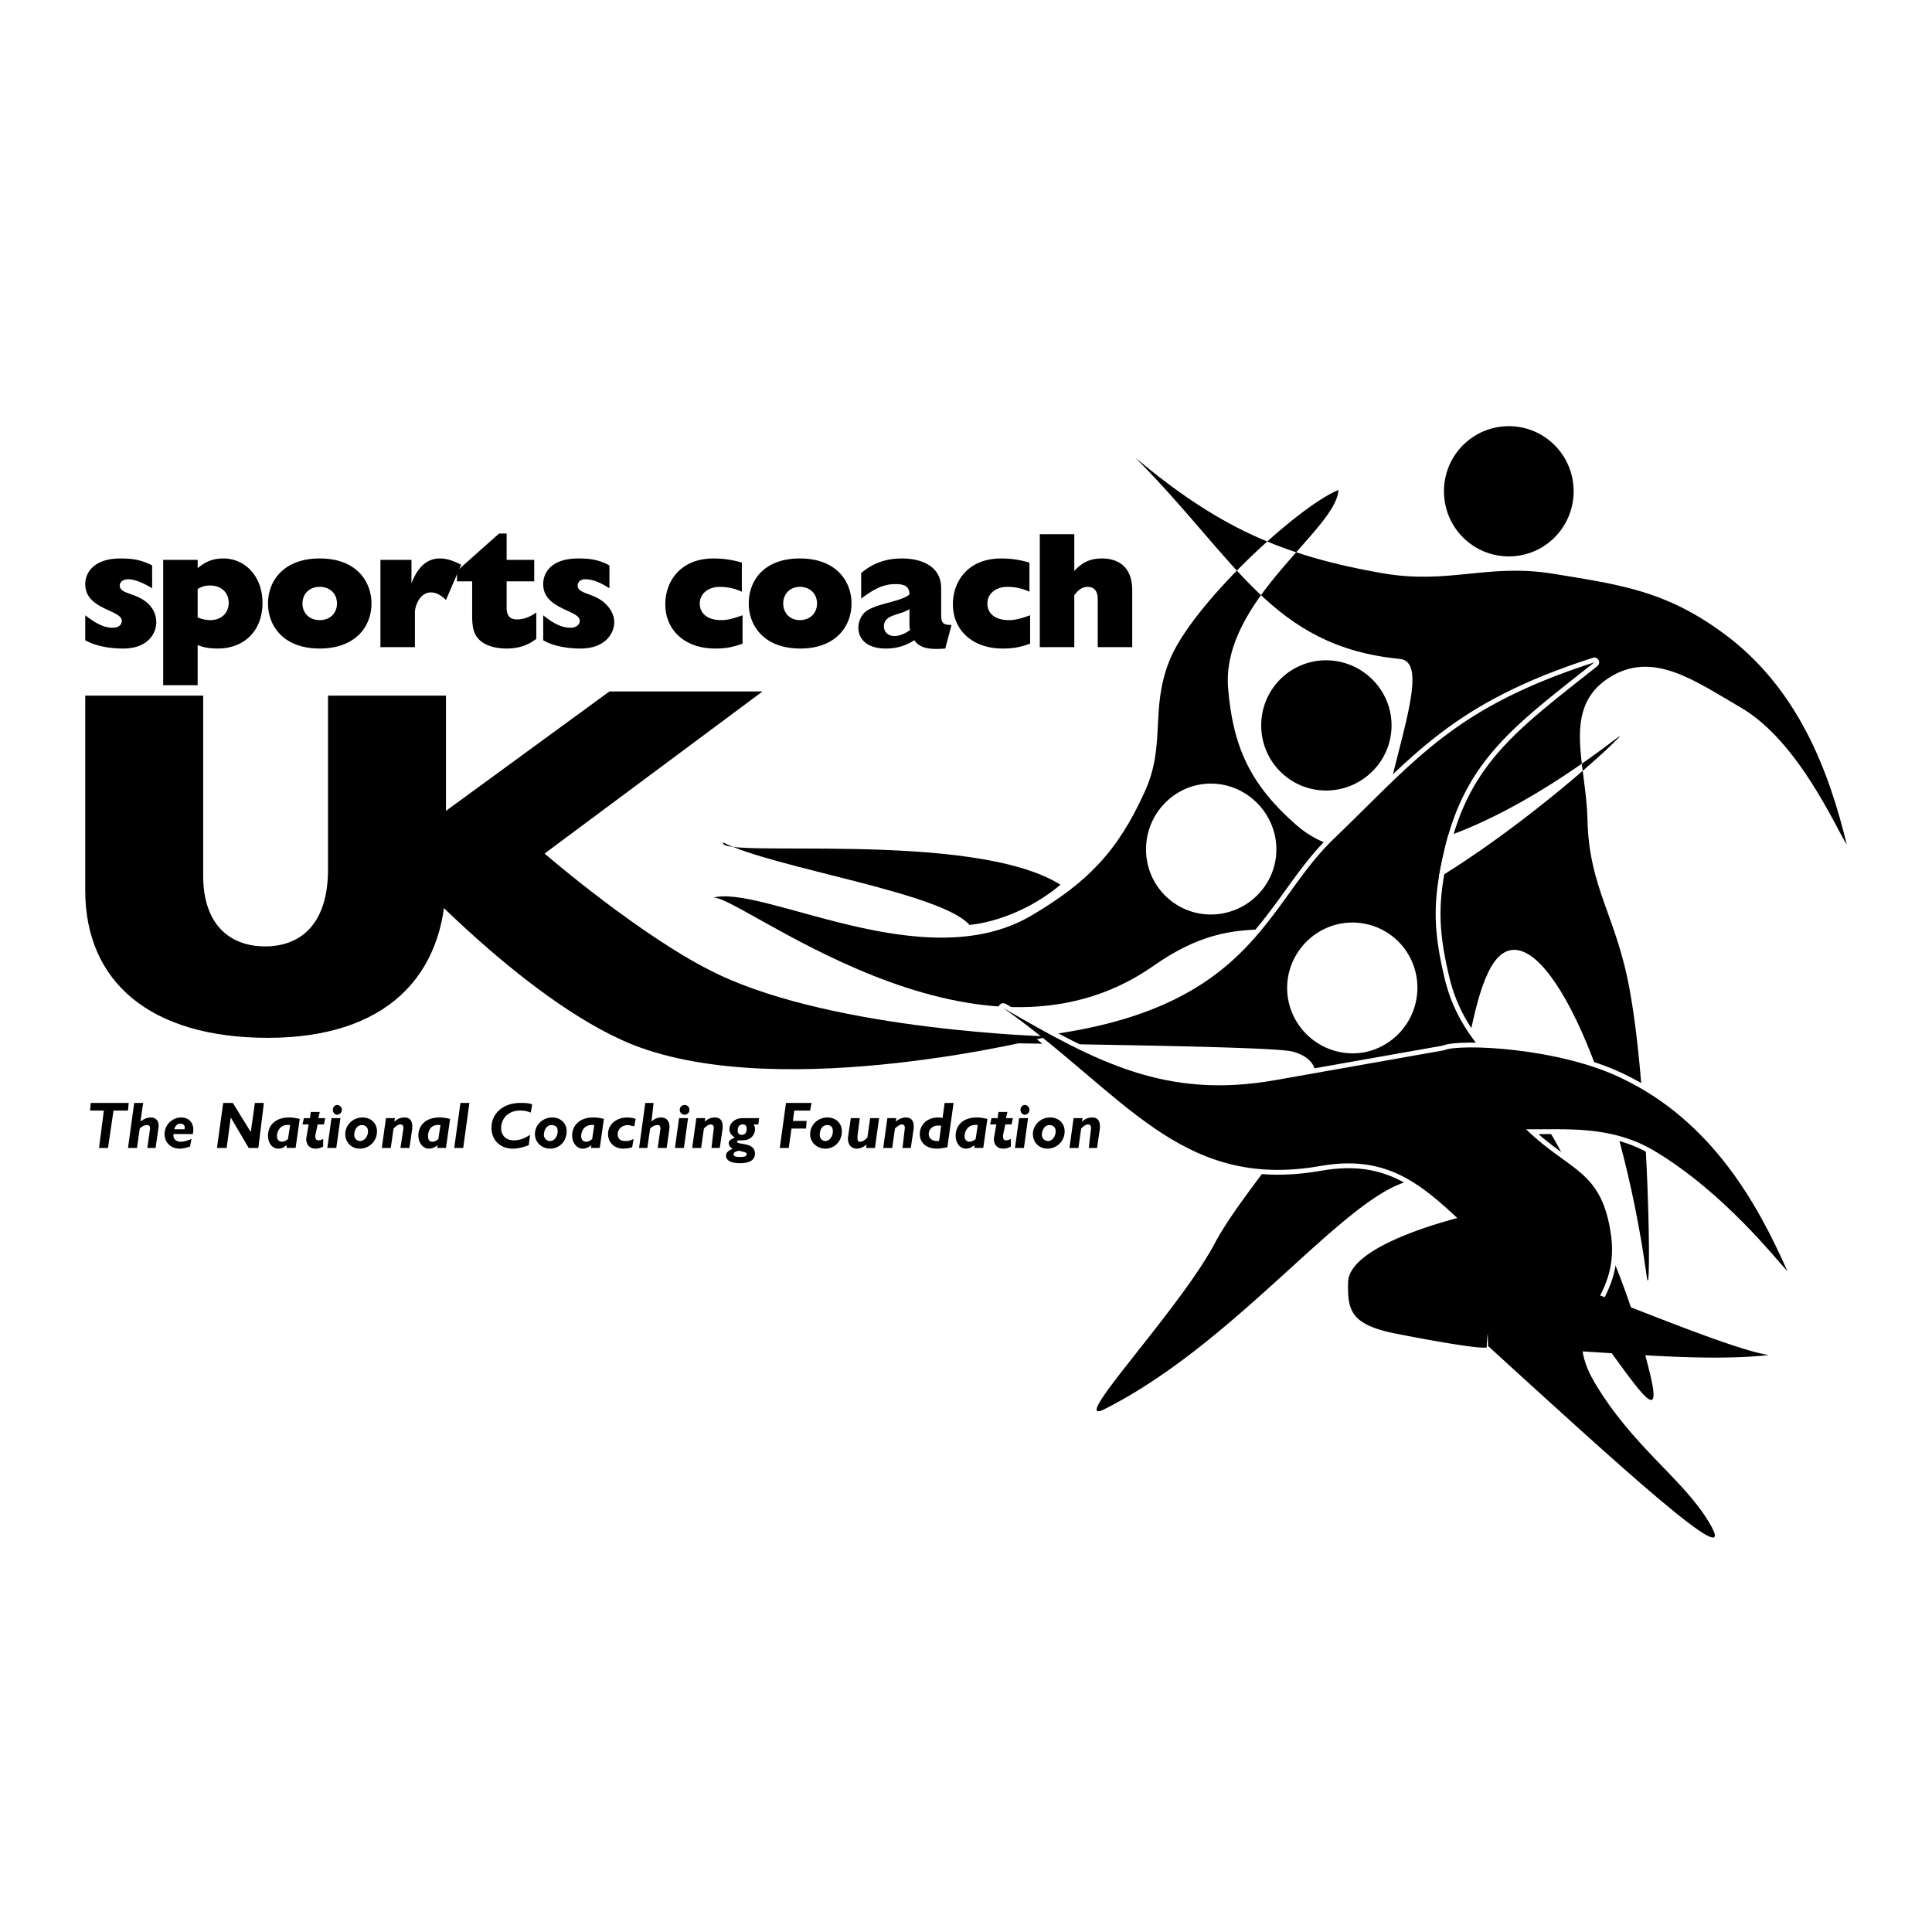
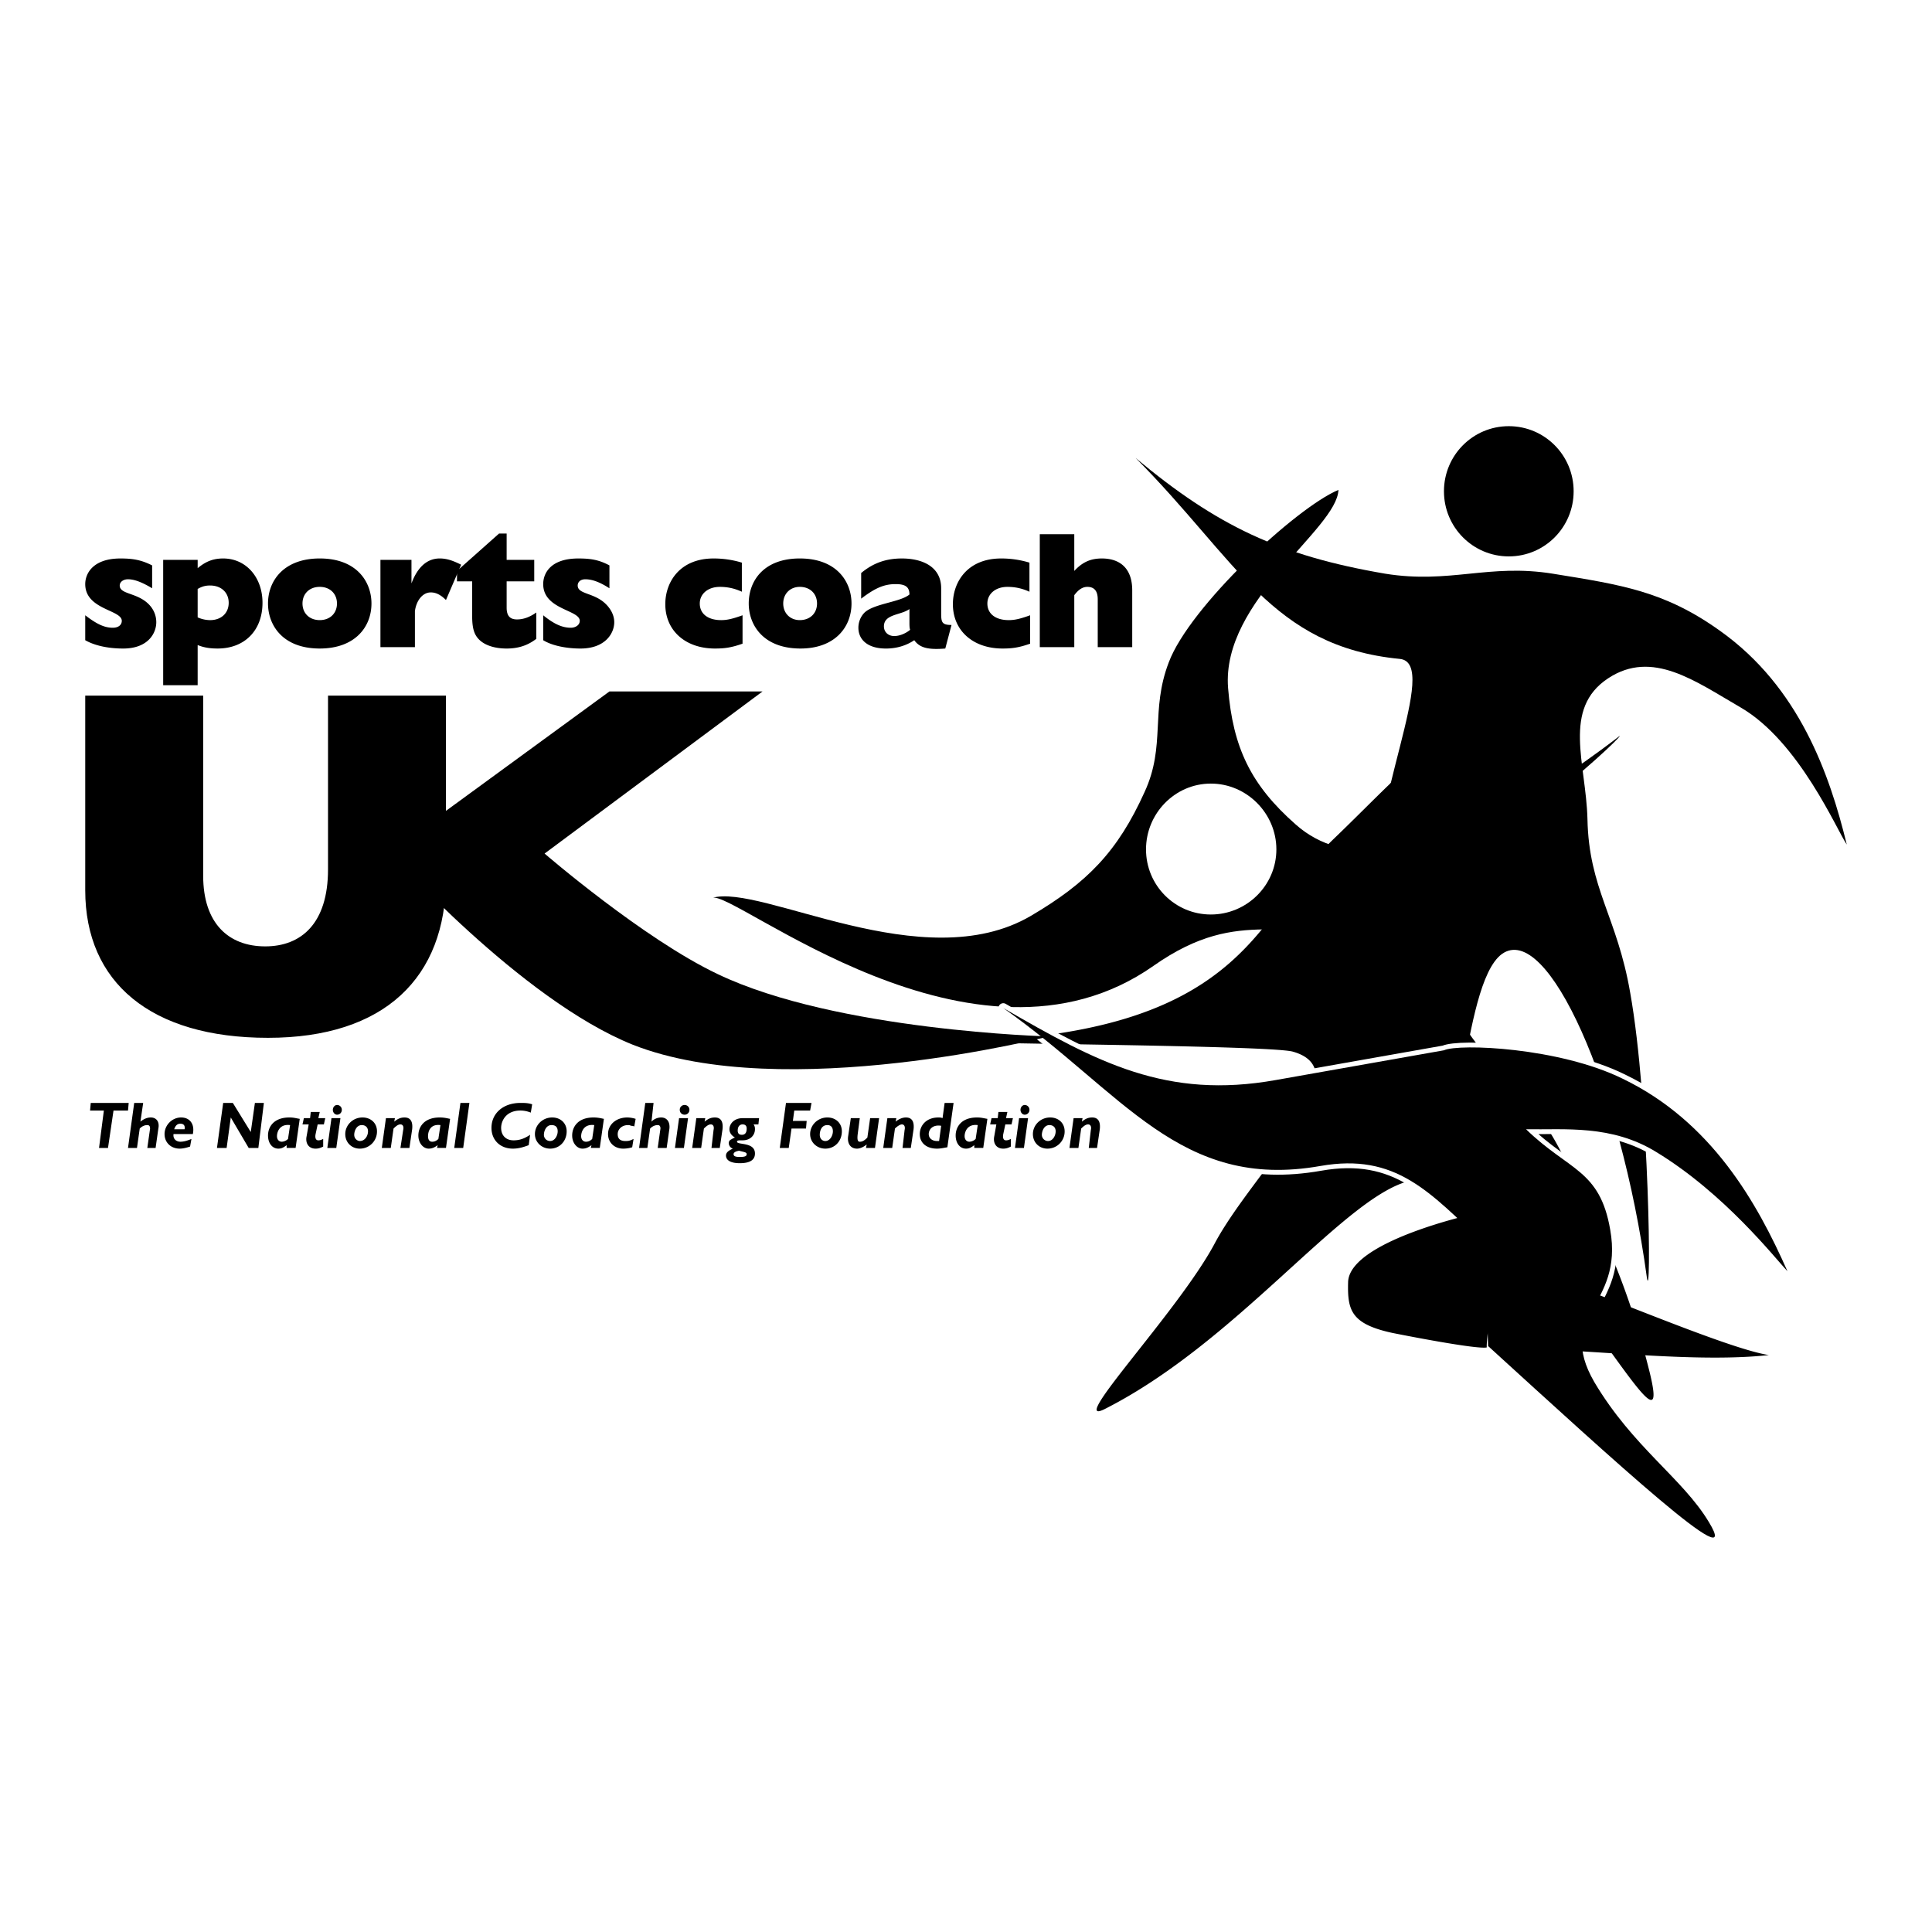
<svg xmlns="http://www.w3.org/2000/svg" width="2500" height="2500" viewBox="0 0 192.756 192.756">
  <path fill-rule="evenodd" clip-rule="evenodd" fill="#fff" d="M0 0h192.756v192.756H0V0z" />
  <path d="M44.493 69.402H32.726v17.347c0 5.391-2.684 7.671-6.262 7.671-3.647 0-6.193-2.281-6.193-7.049V69.402H8.504v19.42c0 9.191 6.538 14.721 18.235 14.721 11.629 0 17.754-6.014 17.754-15.895V69.402zM139.662 65.74c-12.801-1.244-16.24-9.883-26.355-20.042 8.119 6.773 14.381 9.745 24.91 11.542 6.469 1.037 10.322-1.037 16.721 0 6.812 1.106 11.148 1.728 16.723 5.736 7.844 5.598 10.871 14.236 12.592 21.286-.963-1.382-4.748-10.298-10.598-13.684-4.541-2.626-8.807-5.805-13.211-2.903-4.611 3.041-2.203 8.5-2.064 14.029.137 6.98 2.959 9.745 4.266 17.347 1.928 10.781 2.133 31.859 1.652 28.334-2.615-19.074-9.91-35.453-14.451-32.205-4.266 3.111-3.717 23.498-7.225 13.753-4.543-12.578-4.475-11.334-5.299-19.005-.966-9.399 6.468-23.773 2.339-24.188z" fill-rule="evenodd" clip-rule="evenodd" />
  <path d="M144.064 49.015c0-3.594 2.891-6.496 6.469-6.496s6.469 2.902 6.469 6.496-2.891 6.497-6.469 6.497-6.469-2.903-6.469-6.497zM129.271 82.257c9.771 8.708 29.244-6.497 32.342-8.846 0 .415-14.176 13.407-25.393 17.968-7.844 3.248-12.18-1.313-21.125 4.976-17.893 12.578-41.977-7.671-44.041-6.773 4.885-1.451 21.057 8.085 31.791 1.797 5.643-3.317 8.672-6.427 11.355-12.371 2.133-4.63.551-8.086 2.408-12.923 2.064-5.529 12.662-15.412 16.928-17.208-.137 3.939-11.697 10.989-11.01 19.766.482 5.943 2.271 9.675 6.745 13.614z" fill-rule="evenodd" clip-rule="evenodd" />
-   <path d="M105.805 88.27c-4.473 3.732-9.083 4.008-9.083 4.008-2.821-3.248-19.543-5.667-24.566-8.224-.688 1.658 24.842-1.313 33.649 4.216zM125.83 72.375c0-3.594 2.891-6.497 6.469-6.497s6.537 2.903 6.537 6.497-2.959 6.496-6.537 6.496-6.469-2.903-6.469-6.496z" fill-rule="evenodd" clip-rule="evenodd" />
  <path d="M114.338 84.745c0-3.594 2.891-6.566 6.469-6.566s6.537 2.972 6.537 6.566-2.959 6.496-6.537 6.496-6.469-2.902-6.469-6.496z" fill-rule="evenodd" clip-rule="evenodd" fill="#fff" />
-   <path d="M133.125 83.639c8.188-7.878 11.973-13.062 25.941-17.554-7.844 6.22-12.938 9.744-15.002 18.936-1.1 4.7-1.1 7.602 0 12.301 1.721 7.74 7.502 9.883 11.287 16.863 4.541 8.363 7.156 14.375 9.221 22.668 3.164 12.785-13.074-22.254-24.291-18.936-6.607 2.004-17.066 16.102-30.072 22.668-3.854 1.936 7.295-9.676 10.941-16.449 3.785-7.188 14.932-17.207 7.846-19.211-2.34-.691-38.605-.83-32.136-1.037 28.076-1.036 28.695-13.061 36.265-20.249z" fill="none" stroke="#fff" stroke-width=".96" stroke-linecap="round" stroke-linejoin="round" stroke-miterlimit="2.613" />
  <path d="M133.125 83.639c8.188-7.878 11.973-13.062 25.941-17.554-7.844 6.22-12.938 9.744-15.002 18.936-1.1 4.7-1.1 7.602 0 12.301 1.721 7.74 7.502 9.883 11.287 16.863 4.541 8.363 7.156 14.375 9.221 22.668 3.164 12.785-13.074-22.254-24.291-18.936-6.607 2.004-17.066 16.102-30.072 22.668-3.854 1.936 7.295-9.676 10.941-16.449 3.785-7.188 14.932-17.207 7.846-19.211-2.34-.691-38.605-.83-32.136-1.037 28.076-1.036 28.695-13.061 36.265-20.249zM15.179 56.41c-1.101-.553-1.927-.691-3.165-.691-2.684 0-3.51 1.452-3.51 2.557 0 2.557 3.647 2.557 3.647 3.663 0 .415-.344.691-.895.691-.826 0-1.583-.345-2.752-1.244v2.488c.963.553 2.34.83 3.785.83 2.478 0 3.303-1.521 3.303-2.626 0-.691-.275-1.312-.757-1.797-1.17-1.174-2.89-.967-2.89-1.865 0-.346.344-.622.826-.622.619 0 1.376.276 2.408.898V56.41zM19.72 55.857h-3.44v12.509h3.44v-4.008c.688.276 1.308.345 1.996.345 2.684 0 4.473-1.797 4.473-4.561 0-2.557-1.651-4.423-3.922-4.423-.963 0-1.72.277-2.546.968v-.83h-.001zm0 2.903c.482-.276.826-.345 1.239-.345 1.101 0 1.858.691 1.858 1.728s-.757 1.728-1.858 1.728a3.12 3.12 0 0 1-1.239-.276V58.76zM26.739 60.211c0 2.142 1.445 4.492 5.161 4.492 3.509 0 5.161-2.142 5.161-4.492 0-2.143-1.445-4.493-5.161-4.493-3.578.001-5.161 2.212-5.161 4.493zm3.441 0c0-.968.688-1.659 1.72-1.659s1.72.691 1.72 1.659c0 .967-.688 1.658-1.72 1.658s-1.72-.69-1.72-1.658zM37.956 55.857v8.708h3.44v-3.594c.138-1.037.757-1.866 1.583-1.866.482 0 .964.207 1.514.76l1.514-3.524c-.826-.415-1.445-.623-2.133-.623-1.239 0-2.202.83-2.822 2.488v-2.35h-3.096v.001z" fill-rule="evenodd" clip-rule="evenodd" />
  <path d="M53.508 61.109c-.689.484-1.308.691-1.927.691-.688 0-1.033-.345-1.033-1.175V58h2.753v-2.143h-2.753v-2.626h-.757l-4.197 3.732V58h1.514v3.456c0 1.244.207 1.866.688 2.35.619.622 1.651.898 2.752.898 1.101 0 2.064-.276 2.959-.967v-2.628h.001zM60.802 56.41c-1.032-.553-1.858-.691-3.097-.691-2.752 0-3.509 1.452-3.509 2.557 0 2.557 3.647 2.557 3.647 3.663 0 .415-.413.691-.895.691-.826 0-1.652-.345-2.752-1.244v2.488c.895.553 2.34.83 3.716.83 2.477 0 3.372-1.521 3.372-2.626 0-.691-.344-1.312-.826-1.797-1.17-1.174-2.821-.967-2.821-1.865 0-.346.275-.622.757-.622.688 0 1.445.276 2.409.898V56.41h-.001zM74.083 61.386c-.963.346-1.514.484-2.133.484-1.307 0-2.133-.622-2.133-1.658 0-.968.826-1.659 1.996-1.659.757 0 1.445.139 2.202.484v-2.903a9.63 9.63 0 0 0-2.821-.415c-3.372 0-4.817 2.35-4.817 4.561 0 2.626 1.996 4.423 4.955 4.423.894 0 1.582-.069 2.752-.484v-2.833h-.001zM74.702 60.211c0 2.142 1.445 4.492 5.161 4.492 3.44 0 5.092-2.142 5.092-4.492 0-2.143-1.445-4.493-5.161-4.493-3.578.001-5.092 2.212-5.092 4.493zm3.441 0c0-.968.688-1.659 1.652-1.659 1.032 0 1.72.691 1.72 1.659 0 .967-.688 1.658-1.72 1.658-.964.001-1.652-.69-1.652-1.658zM94.933 62.354c-.963 0-1.032-.277-1.032-1.175v-2.488c0-2.143-1.858-2.972-3.922-2.972-1.514 0-2.821.415-4.06 1.452v2.557c1.445-1.105 2.34-1.451 3.44-1.451.963 0 1.376.276 1.376 1.037-.895.76-3.509.899-4.473 1.797-.413.415-.62.967-.62 1.521 0 1.106.826 2.073 2.752 2.073 1.033 0 1.996-.276 2.822-.83.55.761 1.376.968 3.096.83l.621-2.351zm-4.198-.346c0 .414 0 .622.069.829-.413.345-1.032.622-1.583.622-.619 0-1.032-.415-1.032-.967 0-1.244 1.72-1.106 2.546-1.728v1.244zM102.777 61.386c-.963.346-1.514.484-2.133.484-1.307 0-2.133-.622-2.133-1.658 0-.968.826-1.659 1.994-1.659.758 0 1.445.139 2.203.484v-2.903a9.627 9.627 0 0 0-2.822-.415c-3.371 0-4.816 2.35-4.816 4.561 0 2.626 1.996 4.423 4.955 4.423.895 0 1.582-.069 2.752-.484v-2.833zM103.74 64.565h3.441v-5.183c.412-.553.826-.83 1.307-.83.689 0 1.033.415 1.033 1.244v4.769h3.441v-5.667c0-2.28-1.309-3.179-3.029-3.179-1.1 0-1.926.346-2.752 1.244V53.3h-3.441v11.265z" fill-rule="evenodd" clip-rule="evenodd" />
-   <path d="M128.514 99.672c-.619-3.523 1.789-6.91 5.299-7.532a6.476 6.476 0 0 1 7.5 5.253 6.57 6.57 0 0 1-5.23 7.602c-3.579.62-6.95-1.798-7.569-5.323z" fill-rule="evenodd" clip-rule="evenodd" fill="#fff" />
  <path d="M152.254 112.666c4.266 4.146 7.363 4.008 8.395 10.02 1.377 7.74-5.504 8.432-1.582 15.205 3.854 6.496 8.809 9.605 11.424 13.959 3.578 5.875-9.359-6.012-22.021-17.553l-.344-10.16c-5.504-5.252-8.877-9.121-16.377-7.809-14.039 2.488-19.682-7.326-31.654-15.758 9.428 5.461 16.309 9.123 27.182 7.188l16.789-2.971c1.516-.691 11.492-.277 17.824 2.834 8.877 4.283 13.418 12.369 16.445 19.211-1.238-1.312-6.262-7.74-13.074-11.887-4.474-2.763-9.154-2.211-13.007-2.279z" fill="none" stroke="#fff" stroke-width=".96" stroke-linecap="round" stroke-linejoin="round" stroke-miterlimit="2.613" />
  <path d="M152.254 112.666c4.266 4.146 7.363 4.008 8.396 10.02 1.375 7.74-5.506 8.432-1.584 15.205 3.854 6.496 8.809 9.605 11.424 13.959 3.578 5.875-9.359-6.012-22.021-17.553l-.344-10.16c-5.504-5.252-8.877-9.121-16.377-7.809-14.039 2.488-19.682-7.326-31.654-15.758 9.428 5.461 16.309 9.123 27.182 7.188l16.789-2.971c1.516-.691 11.492-.277 17.824 2.834 8.877 4.283 13.418 12.369 16.445 19.211-1.238-1.312-6.262-7.74-13.074-11.887-4.473-2.763-9.153-2.211-13.006-2.279z" fill-rule="evenodd" clip-rule="evenodd" />
  <path d="M148.332 134.436c-1.033.207-8.395-1.244-9.428-1.453-4.129-.896-4.473-2.279-4.404-5.043.068-4.285 13.764-7.258 15.482-7.396.071 1.452-1.718 12.302-1.65 13.892zM176.477 135.195c-6.951.76-16.584-.416-23.879-.623.139-1.797 3.785-4.836 4.129-6.219.826-.277 15.277 6.151 19.75 6.842zM12.839 110.039H9.054l-.068.76h1.376l-.482 3.732h.895l.55-3.732h1.446l.068-.76zM14.285 110.039h-.895l-.619 4.492h.895l.275-1.936c.275-.275.55-.346.757-.346s.275.139.275.346l-.275 1.936h.826l.275-1.936c.138-.691-.207-1.105-.757-1.105-.344 0-.688.139-1.032.414l.275-1.865zM19.239 113.148c.207-.967-.275-1.658-1.17-1.658s-1.651.76-1.651 1.658c0 .83.619 1.451 1.514 1.451.275 0 .619-.068 1.032-.207l.138-.76c-.481.207-.826.277-1.101.277-.413 0-.757-.277-.688-.762h1.926v.001zm-1.858-.482c.138-.416.344-.553.619-.553.344 0 .482.207.413.553h-1.032zM26.327 110.039h-.895l-.413 2.902-1.789-2.902h-.963l-.62 4.492h.964l.413-3.041 1.788 3.041h.964l.551-4.492zM29.905 111.629c-.413-.07-.619-.139-1.032-.139-1.583 0-2.133.967-2.133 1.797 0 .76.413 1.312 1.033 1.312.344 0 .55-.137.825-.346v.277h.895l.412-2.901zm-1.17 2.004a.958.958 0 0 1-.619.277c-.275 0-.482-.209-.482-.555s.207-1.242 1.308-1.105l-.207 1.383zM31.9 110.938h-.895l-.069.621h-.619l-.138.623h.619l-.206 1.174c-.138.623.137 1.244.895 1.244.275 0 .481-.068.757-.207v-.76c-.275.139-.413.139-.482.139-.275 0-.344-.277-.275-.623l.206-.967h.62l.137-.623h-.688l.138-.621zM33.965 111.559h-.895l-.413 2.973h.894l.414-2.973zm-.344-1.313c-.206 0-.413.207-.413.484 0 .275.207.482.413.482a.47.47 0 0 0 .481-.482.47.47 0 0 0-.481-.484zM37.612 112.873c0-.83-.619-1.383-1.445-1.383-.963 0-1.72.76-1.72 1.658 0 .83.62 1.451 1.445 1.451a1.706 1.706 0 0 0 1.72-1.726zm-.895 0c0 .414-.275.967-.826.967-.207 0-.55-.207-.55-.621 0-.346.206-.969.757-.969.344 0 .619.207.619.623zM39.401 111.559h-.895l-.413 2.973h.895l.275-1.936c.275-.275.481-.414.688-.414.275 0 .344.275.275.553l-.275 1.797h.895l.275-1.865c.068-.623-.069-1.176-.757-1.176-.413 0-.688.139-1.032.414l.069-.346zM44.906 111.629c-.344-.07-.619-.139-1.032-.139-1.583 0-2.133.967-2.133 1.797 0 .76.481 1.312 1.032 1.312.344 0 .619-.137.895-.346l-.069.277h.895l.412-2.901zm-1.17 2.004c-.206.207-.413.277-.619.277-.275 0-.413-.209-.413-.555s.137-1.242 1.239-1.105l-.207 1.383zM46.833 110.039h-.895l-.619 4.492h.894l.62-4.492zM53.095 110.178c-.413-.139-.757-.139-1.17-.139-1.72 0-2.89 1.037-2.89 2.488 0 1.244.895 2.072 2.133 2.072.55 0 1.032-.137 1.583-.346l.138-1.035c-.619.414-1.101.553-1.651.553-.757 0-1.239-.484-1.239-1.244 0-.691.482-1.729 1.927-1.729.344 0 .688.07 1.033.207l.136-.827zM56.536 112.873c0-.83-.62-1.383-1.445-1.383-.963 0-1.721.76-1.721 1.658 0 .83.688 1.451 1.514 1.451.963.001 1.652-.759 1.652-1.726zm-.895 0c0 .414-.275.967-.757.967a.615.615 0 0 1-.619-.621c0-.346.207-.969.757-.969.413 0 .619.207.619.623zM60.251 111.629c-.344-.07-.62-.139-1.032-.139-1.583 0-2.133.967-2.133 1.797 0 .76.481 1.312 1.032 1.312.345 0 .62-.137.895-.346l-.069.277h.895l.412-2.901zm-1.169 2.004c-.207.207-.413.277-.619.277-.275 0-.482-.209-.482-.555s.207-1.242 1.307-1.105l-.206 1.383zM63.417 111.629a2.913 2.913 0 0 0-.825-.139c-1.102 0-1.927.691-1.927 1.658 0 .83.62 1.451 1.514 1.451.344 0 .688-.068.895-.137l.137-.83c-.413.207-.55.207-.826.207-.481 0-.757-.207-.757-.691 0-.482.413-.898 1.032-.898.069 0 .207 0 .275.07.068 0 .207 0 .344.068l.138-.759zM65.206 110.039h-.826l-.619 4.492h.826l.275-1.936c.275-.275.551-.346.757-.346.207 0 .275.139.275.346l-.275 1.936h.895l.275-1.936c.068-.691-.275-1.105-.826-1.105a1.36 1.36 0 0 0-.963.414l.206-1.865zM68.646 111.559h-.895l-.412 2.973h.895l.412-2.973zm-.344-1.313a.47.47 0 0 0-.481.484c0 .275.206.482.481.482s.482-.207.482-.482a.471.471 0 0 0-.482-.484zM70.367 111.559h-.895l-.413 2.973h.895l.275-1.936c.275-.275.482-.414.688-.414.275 0 .344.275.275.553l-.207 1.797h.826l.275-1.865c.069-.623-.069-1.176-.756-1.176-.413 0-.688.139-1.033.414l.07-.346zM75.734 111.559h-1.651c-.826 0-1.307.555-1.307 1.107 0 .344.207.621.55.828-.207.07-.275.139-.413.207a.384.384 0 0 0-.206.346.6.6 0 0 0 .413.553c-.481.209-.688.416-.688.691 0 .346.275.76 1.376.76 1.239 0 1.514-.482 1.514-.967 0-1.174-1.789-.83-1.789-1.174 0-.139.137-.139.55-.139.826 0 1.239-.553 1.239-1.105 0-.139 0-.277-.138-.484h.482l.068-.623zm-1.238 1.037c0 .277-.069.623-.482.623-.275 0-.413-.139-.413-.416 0-.414.206-.621.481-.621s.414.138.414.414zm-.757 2.213c.481.137.757.137.757.344 0 .209-.207.277-.688.277-.413 0-.619-.068-.619-.277-.001-.137.137-.276.55-.344zM80.964 110.039h-2.546l-.62 4.492h.895l.275-1.935h1.446l.068-.76h-1.376l.138-1.037h1.582l.138-.76zM83.992 112.873c0-.83-.619-1.383-1.445-1.383-.963 0-1.72.76-1.72 1.658 0 .83.688 1.451 1.514 1.451.962.001 1.651-.759 1.651-1.726zm-.895 0c0 .414-.275.967-.757.967-.275 0-.551-.207-.551-.621 0-.346.138-.969.757-.969.345 0 .551.207.551.623zM87.708 111.559h-.895l-.275 1.936c-.275.277-.481.416-.757.416-.207 0-.275-.209-.207-.762l.207-1.59h-.895l-.275 1.867c-.068.621.207 1.174.895 1.174.275 0 .619-.137.964-.414l-.069.346h.895l.412-2.973zM89.428 111.559h-.895l-.413 2.973h.895l.275-1.936c.275-.275.55-.414.688-.414.275 0 .344.275.275.553l-.207 1.797h.825l.276-1.865c.069-.623-.069-1.176-.757-1.176-.344 0-.688.139-1.032.414l.07-.346zM95.139 110.039h-.894l-.207 1.52c-.138-.068-.275-.068-.413-.068-1.239 0-1.858.83-1.858 1.658 0 .898.688 1.451 1.72 1.451.344 0 .619-.068 1.032-.137l.62-4.424zm-1.445 3.801h-.207c-.481 0-.826-.275-.826-.691 0-.482.413-.967 1.239-.828l-.206 1.519zM98.512 111.629c-.414-.07-.619-.139-1.033-.139-1.582 0-2.132.967-2.132 1.797 0 .76.413 1.312 1.032 1.312.344 0 .55-.137.825-.346v.277h.895l.413-2.901zm-1.17 2.004a.962.962 0 0 1-.62.277c-.275 0-.482-.209-.482-.555s.207-1.242 1.309-1.105l-.207 1.383zM100.506 110.938h-.893l-.07.621h-.619l-.137.623h.619l-.207 1.174c-.137.623.139 1.244.895 1.244.275 0 .482-.068.758-.207v-.76c-.275.139-.414.139-.482.139-.275 0-.344-.277-.275-.623l.207-.967h.619l.137-.623h-.688l.136-.621zM102.57 111.559h-.895l-.412 2.973h.895l.412-2.973zm-.343-1.313c-.205 0-.412.207-.412.484 0 .275.207.482.412.482a.471.471 0 0 0 .482-.482.472.472 0 0 0-.482-.484zM106.219 112.873c0-.83-.619-1.383-1.445-1.383-.963 0-1.721.76-1.721 1.658 0 .83.619 1.451 1.445 1.451a1.706 1.706 0 0 0 1.721-1.726zm-.895 0c0 .414-.275.967-.758.967a.615.615 0 0 1-.619-.621c0-.346.207-.969.758-.969.344 0 .619.207.619.623zM108.008 111.559h-.895l-.414 2.973h.895l.275-1.936c.275-.275.482-.414.689-.414.275 0 .344.275.275.553l-.207 1.797h.826l.275-1.865c.068-.623-.07-1.176-.758-1.176-.412 0-.688.139-1.031.414l.07-.346z" fill-rule="evenodd" clip-rule="evenodd" />
-   <path d="M125.811 59.378a48.638 48.638 0 0 1-2.408-2.448 67.261 67.261 0 0 1 3.031-2.904 42.01 42.01 0 0 0 2.889 1.075c-1.163 1.317-2.409 2.747-3.512 4.277zm32.005 16.816c.027.237.057.476.088.716-3.43 2.964-8.818 7.256-14.354 10.653a39.29 39.29 0 0 1 .514-2.542c.127-.558.262-1.095.41-1.613 5.081-1.812 10.008-4.892 13.342-7.214z" fill-rule="evenodd" clip-rule="evenodd" fill="#fff" />
  <path d="M38.851 85.021l21.951-16.034h15.276L54.333 85.16s9.84 8.5 17.272 12.026c11.836 5.666 33.029 6.219 33.029 6.219s-26.423 6.773-41.493.83c-11.216-4.493-24.29-19.214-24.29-19.214z" fill-rule="evenodd" clip-rule="evenodd" />
</svg>